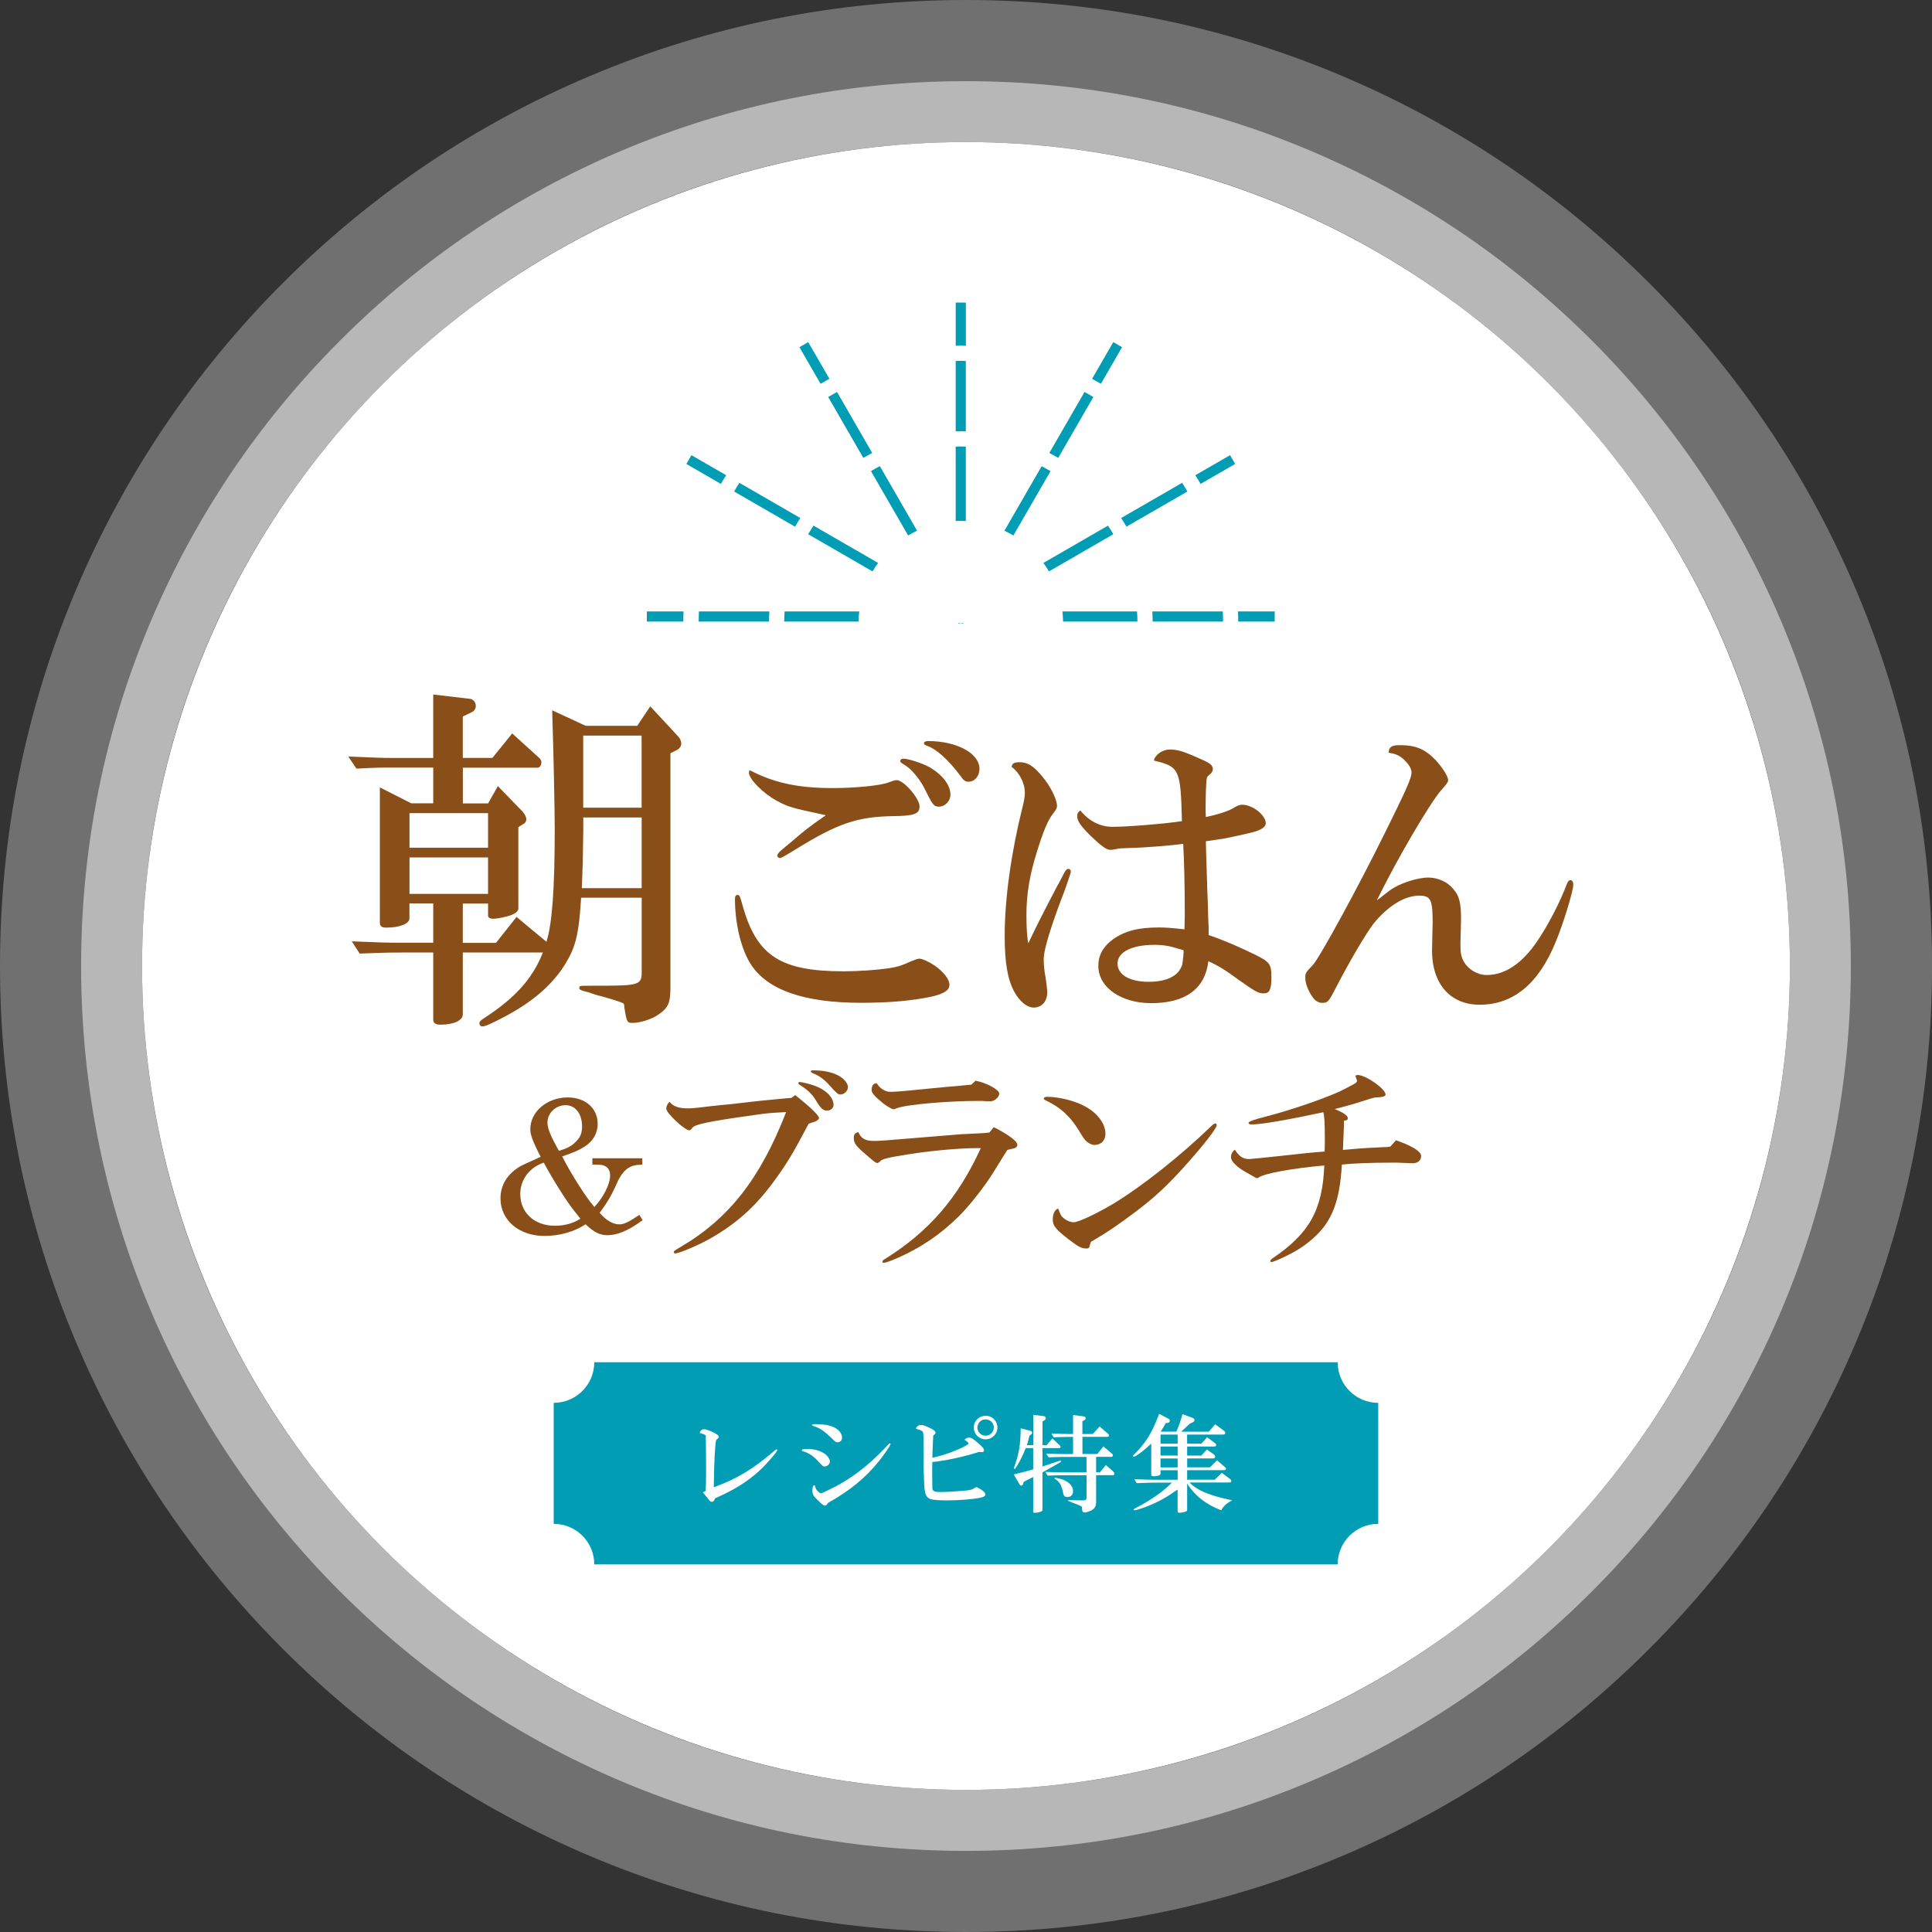
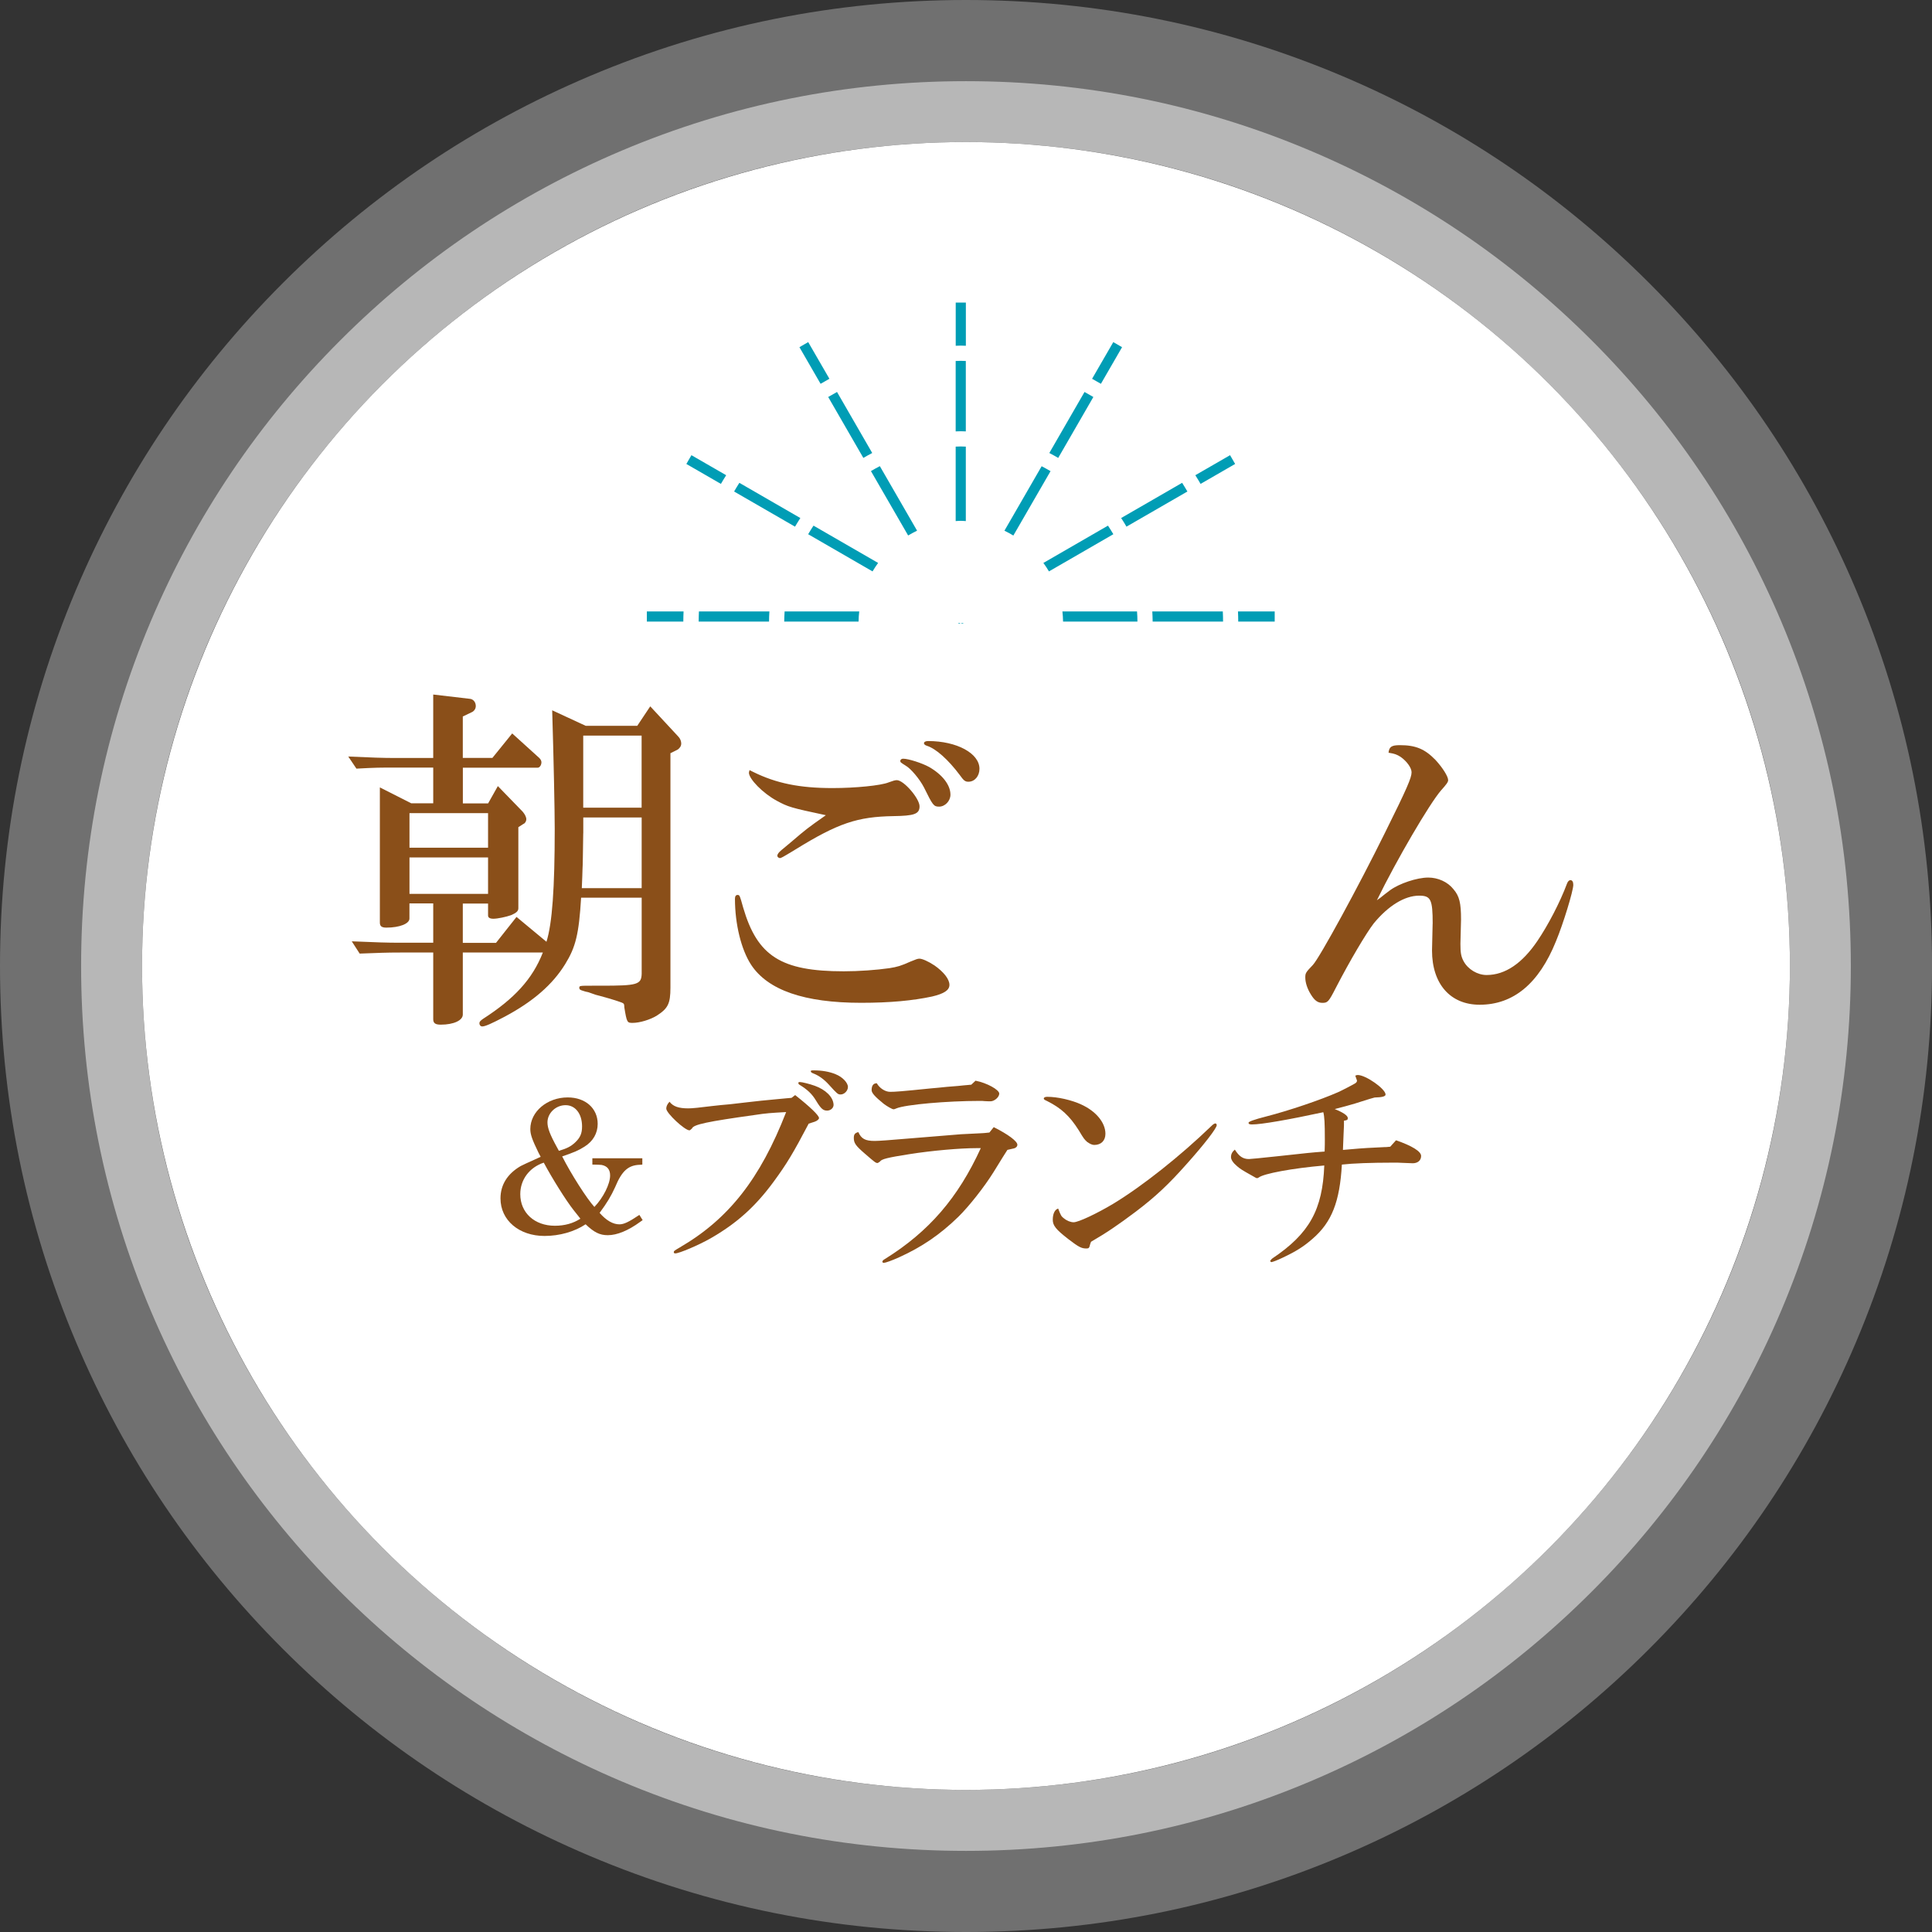
<svg xmlns="http://www.w3.org/2000/svg" id="_レイヤー_2" data-name="レイヤー 2" width="380.85" height="380.85" viewBox="0 0 380.85 380.85">
  <rect x="0" y="0" width="380.85" height="380.85" fill="#333333" stroke="none" />
  <defs>
    <style>
      .cls-1 {
        fill: #fff;
      }

      .cls-2 {
        fill: #009db5;
      }

      .cls-3 {
        fill: #8a4f19;
      }

      .cls-4 {
        opacity: .3;
      }

      .cls-5 {
        opacity: .5;
      }
    </style>
  </defs>
  <g id="_レイヤー_1-2" data-name="レイヤー 1">
    <g id="title">
      <g>
        <circle class="cls-1" cx="190.42" cy="190.42" r="162.42" />
        <g class="cls-5">
          <path class="cls-1" d="m190.42,28c89.7,0,162.42,72.72,162.42,162.42s-72.72,162.42-162.42,162.42S28,280.13,28,190.42,100.72,28,190.42,28m0-12c-23.54,0-46.39,4.61-67.9,13.71-20.77,8.79-39.42,21.36-55.44,37.38-16.01,16.01-28.59,34.67-37.38,55.44-9.1,21.51-13.71,44.36-13.71,67.9s4.61,46.39,13.71,67.9c8.79,20.77,21.36,39.42,37.38,55.44,16.01,16.01,34.67,28.59,55.44,37.38,21.51,9.1,44.36,13.71,67.9,13.71s46.39-4.61,67.9-13.71c20.77-8.79,39.42-21.36,55.44-37.38,16.01-16.01,28.59-34.67,37.38-55.44,9.1-21.51,13.71-44.36,13.71-67.9s-4.61-46.39-13.71-67.9c-8.79-20.77-21.36-39.42-37.38-55.44-16.01-16.01-34.67-28.59-55.44-37.38-21.51-9.1-44.36-13.71-67.9-13.71h0Z" />
        </g>
        <g class="cls-4">
          <path class="cls-1" d="m190.42,28c89.7,0,162.42,72.72,162.42,162.42s-72.72,162.42-162.42,162.42S28,280.13,28,190.42,100.72,28,190.42,28m0-28c-25.69,0-50.64,5.04-74.13,14.98-22.68,9.59-43.04,23.32-60.52,40.8-17.48,17.48-31.21,37.84-40.8,60.52C5.04,139.79,0,164.73,0,190.42s5.04,50.64,14.98,74.13c9.59,22.68,23.32,43.04,40.8,60.52,17.48,17.48,37.84,31.21,60.52,40.8,23.49,9.94,48.44,14.98,74.13,14.98s50.64-5.04,74.13-14.98c22.68-9.59,43.04-23.32,60.52-40.8s31.21-37.84,40.8-60.52c9.94-23.49,14.98-48.44,14.98-74.13s-5.04-50.64-14.98-74.13c-9.59-22.68-23.32-43.04-40.8-60.52-17.48-17.48-37.84-31.21-60.52-40.8C241.06,5.04,216.12,0,190.42,0h0Z" />
        </g>
      </g>
      <path class="cls-2" d="m160.37,103.62l12.73,7.35c-.39.54-.76,1.1-1.1,1.67l-12.69-7.33c.34-.58.69-1.14,1.06-1.7Zm11.32-10.75l7.33,12.69c.57-.34,1.16-.66,1.76-.95l-7.34-12.72c-.59.31-1.18.63-1.75.97Zm16.7-4.83v14.68c.33-.02.66-.05,1-.05s.67.03,1,.05v-14.68c-.33,0-.66-.03-1-.03s-.67.02-1,.03Zm30.02,15.58l-12.73,7.35c.39.54.76,1.1,1.1,1.67l12.69-7.33c-.34-.58-.69-1.14-1.06-1.7Zm-13.07-11.72l-7.34,12.72c.61.29,1.19.6,1.76.95l7.33-12.69c-.57-.34-1.16-.66-1.75-.97Zm-77.83,30.63h7.19c0-.67.02-1.34.05-2h-7.24v2Zm15.64-28.85l-6.85-3.95-1,1.73,6.81,3.93c.34-.58.68-1.15,1.04-1.71Zm46.55,29.31l.05-.09.09.05.07-.11h-.47l.26.15Zm31.49-54.55l-1.73-1-4.18,7.23c.59.32,1.16.65,1.74.99l4.17-7.22Zm-32.26,54.51l.09-.05.05.09.27-.15h-.47l.07.11Zm33.13-19.13l12.01-6.93c-.34-.58-.68-1.15-1.04-1.71l-12.02,6.94c.37.56.72,1.12,1.05,1.7Zm13.57-10.14c.36.56.7,1.13,1.04,1.71l6.81-3.93-1-1.73-6.85,3.95Zm-65.44-3.41c.57-.34,1.16-.66,1.75-.97l-6.94-12.03c-.59.32-1.17.65-1.74.99l6.93,12.01Zm18.2-19.11v13.88c.33,0,.66-.03,1-.03s.67.02,1,.03v-13.88c-.33,0-.66-.03-1-.03s-.67.02-1,.03Zm-30.62,30.96l-12.02-6.94c-.36.56-.7,1.13-1.04,1.71l12.01,6.93c.34-.58.69-1.14,1.05-1.7Zm57.76-23.86c-.57-.34-1.15-.67-1.74-.99l-6.94,12.03c.59.31,1.18.63,1.75.97l6.93-12.01Zm-52.03-3.59l-4.18-7.23-1.73,1,4.17,7.22c.57-.34,1.15-.67,1.74-.99Zm24.9-6.51c.33,0,.66-.03,1-.03s.67.02,1,.03v-8.51h-2v8.51Zm-33.81,54.37h14.66c.01-.68.05-1.34.13-2h-14.71c-.04.66-.07,1.33-.08,2Zm54.84-2c.07.66.12,1.32.13,2h14.66c0-.67-.03-1.34-.08-2h-14.71Zm34.61,0c.03.66.05,1.33.05,2h7.19v-2h-7.24Zm-16.89,0c.04.66.06,1.33.07,2h13.88c0-.67-.02-1.34-.05-2h-13.89Zm-89.43,2h13.88c0-.67.03-1.34.07-2h-13.89c-.03.66-.05,1.33-.05,2Z" />
      <g>
        <g>
          <path class="cls-3" d="m68.63,149.13c4.83.21,6.61.29,9.52.29h7.25v-12.51l7.25.85c.64.07,1.14.64,1.14,1.42,0,.5-.28.92-.64,1.14l-1.92.92v8.17h5.83l3.91-4.83,5.33,4.83c.28.28.43.57.43.85,0,.57-.36,1.07-.71,1.07h-14.78v7.04h4.98l1.92-3.41,4.9,5.05c.43.5.71,1.07.71,1.49,0,.36-.21.78-.57.92l-1,.64v15.99c0,.57-.43.92-1.42,1.35-1,.36-2.7.71-3.48.71-.71,0-1.07-.21-1.07-.64v-2.35h-4.98v7.75h6.54l4.05-5.12,5.9,4.9c1.14-3.62,1.63-10.52,1.63-22.25,0-3.62-.21-13.86-.5-23.38l6.61,3.06h10.16l2.56-3.84,5.54,5.97c.36.36.57.92.57,1.35,0,.5-.28.92-.71,1.21l-1.42.71v46.2c0,3.2-.5,4.12-2.7,5.54-1.28.78-3.34,1.42-4.76,1.42-1.07,0-1.14-.07-1.63-3.06,0-.43-.07-.71-.14-.71-.07-.14-.36-.28-2.7-1-1.28-.36-2.77-.78-2.84-.78l-1.42-.5c-.36-.07-.71-.14-1.07-.28-.5-.14-.71-.28-.71-.57,0-.43.07-.43,2.63-.43h1.71c7.11,0,7.89-.21,7.96-2.35v-15h-11.94c-.43,7.18-1.07,9.74-3.13,13.08-2.49,4.05-6.33,7.39-11.94,10.38-2.56,1.35-3.84,1.92-4.41,1.92-.36,0-.57-.29-.57-.64,0-.28.21-.5.71-.85,6.18-3.98,9.74-7.82,11.8-13.08h-15.78v12.23c0,1.14-1.78,1.99-4.34,1.99-1.07,0-1.49-.29-1.49-1.07v-13.15h-6.54c-2.91,0-4.05.07-7.96.21l-1.56-2.42c4.98.21,6.97.28,9.52.28h6.54v-7.75h-4.69v2.99c0,1-1.92,1.78-4.55,1.78-.92,0-1.28-.28-1.28-.99v-26.65l6.18,3.13h4.34v-7.04h-7.25c-3.2,0-4.12,0-7.89.21l-1.63-2.42Zm27.58,17.98v-6.82h-15.49v6.82h15.49Zm0,9.1v-7.18h-15.49v7.18h15.49Zm18.76-11.94c-.07,3.7-.07,6.18-.14,7.04,0,.5-.07,2.06-.14,3.77h11.8v-13.93h-11.51v3.13Zm0-5.05h11.51v-14.21h-11.51v14.21Z" />
          <g>
            <path class="cls-3" d="m184.18,190.29c1.87,1.31,2.98,2.74,2.98,3.85,0,1.06-1.06,1.74-3.42,2.3-3.79.81-8.27,1.24-13.99,1.24-11.19,0-18.4-2.49-21.7-7.52-1.93-2.98-3.17-7.96-3.17-12.99,0-.5.19-.75.5-.75.44,0,.44.06,1.12,2.49,2.8,9.57,7.46,12.56,19.83,12.56,2.92,0,6.46-.25,9.01-.62,1.55-.25,2.24-.44,4.17-1.31,1.06-.43,1.37-.56,1.74-.56.56,0,1.8.56,2.92,1.31Zm-35.68-38.11c4.54,2.24,9.14,3.17,15.6,3.17,4.54,0,9.57-.5,11.07-1.12.87-.31,1.24-.44,1.62-.44,1.37,0,4.48,3.61,4.48,5.16s-1.12,1.87-5.16,1.93c-7.09.12-10.88,1.37-19.33,6.59-2.67,1.62-2.8,1.68-3.05,1.68s-.5-.25-.5-.44c0-.31.25-.68.87-1.18.75-.62,1.43-1.18,1.86-1.55,3.05-2.61,3.23-2.74,6.84-5.28-6.96-1.49-7.4-1.62-9.7-2.86-2.74-1.49-5.47-4.29-5.47-5.53,0-.06.06-.25.12-.5l.75.37Zm34.63-1c2.61,1.49,4.23,3.54,4.23,5.47,0,1.24-1.06,2.36-2.24,2.36-1.06,0-1.24-.25-2.98-3.79-.87-1.68-2.61-3.73-3.61-4.29-.99-.62-1.06-.68-1.06-.93s.25-.44.56-.44c1.06,0,3.73.87,5.1,1.62Zm9.95.37c0,1.43-.93,2.55-2.18,2.55-.68,0-.93-.25-1.74-1.37-2.24-2.98-4.66-5.16-6.46-5.72-.37-.12-.56-.31-.56-.5,0-.25.31-.43.81-.43,5.66,0,10.13,2.42,10.13,5.47Z" />
-             <path class="cls-3" d="m208.55,179.04q-2.8,7.77-2.8,9.95c0,.87.06,1.74.19,2.67.31,1.8.5,3.42.5,3.98,0,1.74-1.06,2.98-2.67,2.98-1.31,0-2.74-1.18-3.79-3.05-1.37-2.49-1.93-5.84-1.93-11.13,0-7.27,1.31-16.54,3.48-25.18.31-1.24.5-2.24.5-2.98,0-1.93-1.12-4.04-2.61-5.1.06-.68.56-.93,1.55-.93,1.74,0,3.11.93,5.16,3.67,1.24,1.68,2.24,3.85,2.24,4.97,0,.37-.19.75-.87,1.62-.93,1.18-1.87,3.42-3.11,7.46-1.43,4.48-2.05,8.45-2.05,12.31,0,2.67.12,4.54.37,5.66,1.86-3.92,2.92-5.97,5.78-11.44.19-.25.62-1.18,1.12-2.11.37-.75.68-1.12.99-1.12.25,0,.5.25.5.56q0,.25-1.12,3.42l-1.43,3.79Zm29.4-4.72c.12,2.55.19,5.04.25,7.52.06.31.06,1.18.06,2.49,2.8.93,6.09,2.36,9.14,3.85,2.92,1.43,3.23,1.93,3.23,4.41s-.37,3.23-1.49,3.23-1.62-.31-5.16-2.8c-2.36-1.74-3.73-2.61-5.78-3.54-.62,5.41-4.48,8.27-11.25,8.27-5.97,0-10.44-3.11-10.44-7.34,0-2.11.93-3.79,2.86-5.22,2.36-1.68,4.97-2.36,9.08-2.36,1.24,0,2.36.06,5.04.37.06-1.49.06-2.98.06-3.48,0-5.1-.12-10.13-.31-13.37-2.18.31-7.52.75-10.51.81-1.8.06-1.86.06-2.55.19-.62.12-1.06.19-1.24.19-.81,0-1.74-.68-3.92-2.74-1.99-1.99-2.67-2.92-2.67-3.92,0-.5.12-.75.62-1.12,1.68,2.11,3.92,3.23,6.34,3.23,3.05,0,10.51-.62,13.68-1.12-.25-10.26-.5-10.75-5.53-11.94.25-1.18,1.74-2.18,3.11-2.18,1.49,0,2.61.31,5.53,1.62,2.61,1.12,2.98,1.43,2.98,2.36q0,.5-.81,1.12c-.37.31-.44.5-.5,1.93-.06.44-.12,4.04-.12,4.54,0,.44,0,.87.06,1.74,2.18-.44,4.29-1.12,5.28-1.68q1.12-.75,1.87-.75c2.05,0,4.66,2.05,4.66,3.67,0,.68-.87,1.31-2.49,1.74-1.18.31-4.66,1.06-5.59,1.24q-2.98.44-3.73.56l.06,2.49.19,5.97Zm-5.28,12.81c-2.18-.68-3.29-.87-5.16-.87-4.41,0-7.21,1.43-7.21,3.67s2.42,3.61,6.09,3.61,5.97-1.18,6.65-3.36c.12-.5.37-2.86.25-2.86-.25-.06-.5-.19-.62-.19Z" />
            <path class="cls-3" d="m282.42,182.09c0-4.79-.37-5.53-2.67-5.53-2.86,0-6.09,1.99-8.95,5.47-1.49,1.93-4.66,7.27-7.46,12.68-1.43,2.8-1.62,2.98-2.67,2.98-.93,0-1.55-.5-2.24-1.62-.75-1.18-1.12-2.42-1.12-3.36,0-.87.06-1,1.49-2.49,1.31-1.37,9.01-15.48,14.3-26.23,4.29-8.64,5.16-10.69,5.16-11.75,0-.87-.93-2.18-2.18-3.05-.68-.43-1.12-.62-2.36-.81.12-1.18.62-1.49,2.24-1.49,3.11,0,4.91.75,7.02,2.92,1.37,1.49,2.49,3.23,2.49,3.98,0,.37-.31.81-1.43,2.05-2.24,2.61-8.64,13.49-12.62,21.63.31-.25.5-.37.62-.44.62-.5,1.31-1.06,1.99-1.55,1.8-1.31,5.28-2.49,7.52-2.49,1.93,0,3.85.87,4.97,2.3,1.18,1.37,1.49,2.74,1.49,5.97l-.12,4.79c0,1.74.12,2.49.62,3.42.87,1.62,2.74,2.73,4.54,2.73,3.67,0,7.02-2.3,10.01-6.71,2.11-3.11,4.48-7.65,5.84-11.31.19-.5.44-.68.68-.68.37,0,.56.37.56.93,0,1.18-1.99,7.71-3.42,11.13-3.36,8.33-8.39,12.5-15.04,12.5-5.78,0-9.39-4.1-9.39-10.69l.12-5.28Z" />
          </g>
        </g>
        <g>
          <path class="cls-3" d="m126.67,240.53c-.18.11-.36.25-.47.33-2.33,1.71-4.56,2.63-6.38,2.63-1.6,0-2.7-.55-4.38-2.15-2.19,1.46-5.14,2.3-8.1,2.3-5.03,0-8.68-3.1-8.68-7.4,0-2.66,1.35-4.85,3.98-6.38.11-.07,1.42-.69,3.94-1.82-.07-.11-.26-.51-.44-.84-1.24-2.55-1.6-3.57-1.6-4.63,0-3.43,3.32-6.24,7.37-6.24,3.5,0,5.91,2.15,5.91,5.21,0,1.86-.91,3.43-2.59,4.49-1.2.77-2.08,1.13-4.41,1.93,1.75,3.46,4.85,8.32,6.35,9.96,1.75-1.82,3.1-4.52,3.1-6.2,0-1.17-.55-1.86-1.68-2.08-.22-.04-.8-.04-1.82-.07v-1.24h9.85v1.24c-.22.04-.4.04-.47.04-2.3.07-3.57,1.2-4.89,4.41-.84,1.82-1.53,2.99-3.06,5.07,1.31,1.5,2.63,2.26,3.9,2.26.88,0,1.82-.44,3.94-1.86l.66,1.06Zm-24.11-5.14c0,3.68,2.81,6.24,6.82,6.24,1.93,0,3.61-.47,5.03-1.39-.15-.18-.58-.77-1.35-1.71-1.5-1.9-4.23-6.27-5.87-9.34-2.84.95-4.63,3.36-4.63,6.2Zm7.62-8.53c1.57-.47,2.3-.84,3.14-1.6,1.06-.98,1.42-1.82,1.42-3.21,0-2.48-1.31-4.19-3.25-4.19s-3.57,1.57-3.57,3.39c0,1.09.47,2.37,1.9,4.96l.36.66Z" />
          <g>
            <path class="cls-3" d="m159.41,221.51c-3.05,5.8-4.32,7.92-6.9,11.43-3.6,4.91-7.28,8.21-12.45,11.18-2.37,1.35-6.18,2.96-6.94,2.96-.17,0-.3-.08-.3-.21,0-.25.04-.3,1.19-.97,9.61-5.59,15.84-13.51,20.96-26.68-3.01.17-3.85.21-6.31.59-9.1,1.27-11.98,1.86-12.24,2.63-.25.25-.42.38-.51.38-.93,0-4.57-3.39-4.57-4.28,0-.42.17-.85.64-1.36.72.93,1.78,1.31,3.73,1.31q1.06,0,4.74-.47c1.14-.13,2.29-.25,3.43-.34l2.16-.25,1.48-.17c2.16-.25,2.63-.3,5.72-.59.89-.08,1.52-.13,1.82-.17l.97-.08.72-.55c3.01,2.37,4.7,4.02,4.7,4.53,0,.25-.38.55-.85.72l-1.19.38Zm1.14-7.5c2.24.8,3.68,2.24,3.77,3.73.04.63-.55,1.19-1.27,1.19-.8,0-1.23-.38-2.2-1.99-.8-1.31-1.65-2.12-3.22-3.09-.17-.08-.25-.21-.25-.38,0-.13.08-.17.3-.17.42,0,1.95.38,2.88.72Zm4.19-2.24c1.31.51,2.41,1.65,2.41,2.5,0,.76-.72,1.48-1.44,1.48-.55,0-.68-.13-2.33-1.95-.93-1.02-1.91-1.74-2.96-2.16-.47-.17-.59-.3-.59-.47,0-.13.08-.17.55-.17,1.69,0,3.09.25,4.36.76Z" />
            <path class="cls-3" d="m198.59,226.67c-.42.68-.76,1.19-.89,1.4-.64,1.02-1.27,2.03-1.86,3.01-1.82,2.92-4.83,6.73-6.9,8.76-3.6,3.51-7.2,5.97-11.69,8-1.4.64-2.71,1.1-3.01,1.1-.17,0-.3-.08-.3-.21,0-.17.13-.34.51-.55,8.64-5.38,14.4-12.03,18.89-21.85h-.89c-3.13,0-8.68.47-13.21,1.19-4.32.68-5.46.97-5.76,1.44-.21.17-.42.3-.51.3-.34,0-.55-.17-2.5-1.86-1.82-1.57-2.16-2.08-2.16-3.09,0-.68.21-.97.89-1.14.59,1.31,1.35,1.74,3.22,1.74q1.19,0,6.61-.47l10.42-.85,4.19-.21c.13,0,.64-.04,1.4-.13l.85-1.06c2.88,1.44,4.66,2.79,4.66,3.47,0,.38-.34.68-.85.76l-1.1.25Zm-6.27-13.63c2.2.42,4.66,1.78,4.66,2.54,0,.68-.93,1.52-1.74,1.52-.21,0-.59,0-1.19-.04-.21-.04-.51-.04-.93-.04-6.44,0-14.65.72-16.43,1.48-.25.13-.47.17-.55.17-.25,0-1.23-.55-1.91-1.06-1.74-1.4-2.41-2.16-2.41-2.71,0-.89.34-1.36,1.02-1.36.55.97,1.65,1.69,2.63,1.69s2.16-.08,8.04-.68c.93-.08,1.95-.17,3.13-.3,1.74-.13,3.05-.25,3.39-.3.17,0,.8-.08,1.44-.13l.85-.8Z" />
            <path class="cls-3" d="m213.17,217.74c2.88,1.31,4.74,3.56,4.74,5.76,0,1.35-.85,2.2-2.2,2.2-.42,0-.85-.21-1.4-.59-.55-.51-.64-.59-1.65-2.29-1.82-2.88-3.51-4.4-6.22-5.76-.55-.25-.68-.34-.68-.51,0-.21.25-.34.68-.34,2.03,0,4.79.63,6.73,1.52Zm-3.47,22.4c.59.51,1.35.8,1.95.8.93,0,4.53-1.69,7.79-3.64,5.8-3.51,13.3-9.49,19.31-15.29.38-.38.64-.55.85-.55.13,0,.25.17.25.34,0,.59-2.41,3.73-5.93,7.66-3.56,4.02-6.18,6.48-10.04,9.4-3.43,2.58-5.8,4.19-8.81,5.93-.08.21-.13.38-.17.47-.17.76-.25.85-.76.85-.97,0-1.52-.3-3.56-1.86-2.46-1.91-3.05-2.67-3.05-3.81s.38-1.99,1.06-2.2c.55,1.4.59,1.48,1.1,1.91Z" />
            <path class="cls-3" d="m267.13,217.53c-.68.21-2.07.59-4.02,1.1,1.61.64,2.58,1.27,2.58,1.78,0,.34-.13.42-.76.51v.97l-.08,1.78-.08,1.99-.04,1.02c2.84-.25,3.98-.34,4.78-.38l3.35-.17c.13,0,.55,0,1.19-.08l1.14-1.27c3.18,1.1,4.95,2.2,4.95,3.09s-.68,1.44-1.65,1.44c-.08,0-.97-.04-2.07-.08-.47-.04-1.02-.04-1.91-.04-4.19,0-7.79.13-9.99.38-.42,7.33-1.99,11.35-5.76,14.61-1.78,1.57-3.35,2.54-5.97,3.77-1.06.51-1.86.8-2.16.85q-.13,0-.21-.17l-.04-.08s.25-.34.42-.47c7.33-4.91,9.91-9.61,10.25-18.33-6.35.55-11.98,1.61-12.92,2.37-.13.08-.25.13-.34.13q-.17,0-.85-.42c-2.2-1.23-2.37-1.35-3.09-1.95-.76-.64-1.19-1.27-1.19-1.78,0-.59.25-1.06.76-1.48.85,1.35,1.61,1.86,2.79,1.86q.42,0,5.59-.55c6.22-.68,6.56-.72,9.32-.93.04-1.19.04-1.65.04-2.37,0-3.3-.08-4.53-.3-5.38-6.86,1.48-12.19,2.41-14.06,2.41-.47,0-.68-.08-.68-.34q0-.34,3.47-1.23c4.45-1.14,10.71-3.26,14.18-4.79.68-.3,2.96-1.48,3.43-1.78.21-.17.3-.3.3-.51,0-.04-.13-.34-.34-.97.17-.08.38-.13.47-.13,1.61,0,5.5,2.75,5.5,3.85,0,.38-.68.55-2.16.59-.72.21-1.23.34-1.44.42l-2.41.76Z" />
          </g>
        </g>
      </g>
-       <path class="cls-2" d="m263.69,308.39H117.15c0-4.42-3.58-8-8-8v-23.85c4.42,0,8-3.58,8-8h146.54c0,4.42,3.58,8,8,8v23.85c-4.42,0-8,3.58-8,8Z" />
      <g>
        <path class="cls-1" d="m139.11,293.89c.06-1.04.08-2.23.08-4.17,0-1.17-.02-5.05-.04-5.24-.02-.46-.02-.77-.02-.9l.02-.38c.02-.23-.04-.31-.44-.48q-.08-.04-.42-.15c-.17-.04-.21-.04-.35-.1.08-.42.44-.73.83-.73.46,0,1.46.38,2.3.86.46.27.61.42.61.63,0,.08-.04.21-.1.27-.04.04-.08.08-.17.15-.06.04-.15.12-.25.25-.23,1.23-.38,4.28-.44,8.43l-.02.86c4.72-1.75,7.7-3.57,12.02-7.24.17-.17.27-.23.38-.23.06,0,.13.04.13.12,0,.33-2.07,2.74-3.57,4.11-2.3,2.11-5.07,3.84-8.68,5.39l-.17.36c-.13.23-.29.35-.48.35-.17,0-.35-.1-.5-.29l-1.27-1.57.56-.29Z" />
        <path class="cls-1" d="m162.54,286.54c.58.4,1.06,1.11,1.06,1.57,0,.52-.54.98-1.13.98q-.29,0-.96-.79c-1.04-1.19-2.07-1.9-3.24-2.23-.15-.04-.21-.1-.21-.21,0-.17.35-.23,1.19-.23,1.23,0,2.42.33,3.28.92Zm1.17-5.45c1.4.42,2.28,1.32,2.28,2.34,0,.5-.38.88-.86.88-.38,0-.44-.04-1.15-.77-1.71-1.61-2.25-1.96-3.72-2.48-.12-.04-.21-.1-.21-.15,0-.12.15-.17.61-.17,1.36,0,2.19.1,3.05.35Zm11.42,3.63c.13-.15.19-.19.27-.19s.15.06.15.13c0,.25-1.17,1.98-2.28,3.36-2.65,3.3-5.72,5.82-10.06,8.25-.25.42-.38.52-.58.52-.25,0-.5-.17-.92-.58-.25-.23-.44-.44-.61-.58-.75-.71-.96-1.11-.96-1.82,0-.58.15-1.02.33-1.02.04,0,.1.02.19.04.04.4.08.54.33.88.31.42.63.65.86.65.1,0,.23-.04.4-.13l.92-.44c4.05-1.86,7.81-4.65,11.38-8.45.17-.17.29-.33.35-.38l.23-.23Z" />
        <path class="cls-1" d="m182.03,283.12c0-.77-.06-.9-.44-1.13-.02,0-.35-.13-1.04-.36.17-.48.54-.73,1.09-.73.38,0,1.06.27,2.09.81.46.25.69.5.69.73,0,.17-.15.33-.46.52l-.02.63s-.02.63-.08,1.63c-.04.92-.06,1.36-.06,2.15,1.71-.38,3.55-.96,5.16-1.69,1.29-.56,1.96-.96,1.96-1.15,0-.12-.29-.4-.79-.71.33-.33.54-.42.9-.42.46,0,.73.17,1.9,1.17.83.73,1.04,1,1.04,1.36,0,.23-.17.33-.48.33-.1,0-.25-.02-.46-.06-2.82.92-6.83,1.8-9.25,2-.02.67-.02,1-.02,1.67q0,.36.02,2.25c0,1.5,0,1.52.19,1.71.21.21.58.29,1.31.29,1.21,0,2.61-.08,4.7-.25,1.29-.12,1.65-.21,2.09-.52.21-.12.35-.21.42-.21.12,0,1.11.58,1.34.81.25.21.42.48.42.65,0,.31-.38.54-1.13.67-1.5.29-4.22.5-6.49.5-1.48,0-2.78-.1-3.19-.25-.86-.33-1.15-.98-1.25-2.76-.1-2.38-.15-4.09-.15-7.56,0-.5,0-1.4.02-1.73v-.38Zm14.59-1.71c0,1.27-1.04,2.32-2.34,2.32s-2.32-1.04-2.32-2.34,1.04-2.3,2.36-2.3,2.3,1.06,2.3,2.32Zm-3.95,0c0,.88.73,1.61,1.61,1.61s1.63-.73,1.63-1.63-.73-1.59-1.65-1.59c-.86,0-1.59.73-1.59,1.61Z" />
        <path class="cls-1" d="m205.5,289.07c.27-.08.46-.13.5-.15l1.04-.35.75-.25c1-.33,1.13-.38,1.23-.38.08,0,.15.06.15.13,0,.12-.4.35-2.02,1.25-.5.27-1.06.58-1.65.92v7.45c0,.25-.75.52-1.5.52-.27,0-.33-.04-.33-.25v-6.8c-.25.12-.73.38-1.42.71l-.42.23-.21.56c-.02.1-.17.19-.31.19-.12,0-.21-.04-.27-.15l-1.21-2.05c1.36-.31,1.75-.42,3.84-1v-4.2h-1.46q-.75,1.88-1.67,3.42c-.31.54-.42.69-.56.69-.06,0-.1-.06-.1-.17,0-.04.02-.13.06-.25.92-2.46,1.23-4.4,1.27-7.58l1.86.48c.25.06.4.21.4.4,0,.1-.06.21-.19.31l-.35.29c-.15.63-.25,1.04-.5,1.84h1.25v-5.97l2,.23c.31.04.48.19.48.44,0,.15-.08.27-.21.36l-.44.27v4.68h.81l1.13-1.34,1.5,1.42c.06.06.12.17.12.27s-.08.21-.19.21h-3.38v3.61Zm.56,1.08c2.05.08,2.82.1,3.61.1h4.51v-3.05h-4.34c-.92,0-1.54.02-3.13.08l-.48-.73c2.02.06,2.78.08,3.61.08h1.69v-3.38h-.65c-.69,0-1.31.02-3.17.08l-.44-.75c1.86.08,2.59.1,3.61.1h.65v-3.74l2.11.27c.21.02.38.19.38.38,0,.12-.1.27-.25.35l-.4.21v2.53h2.05l1.34-1.48,1.67,1.44c.1.08.17.21.17.33,0,.15-.12.27-.25.27h-4.97v3.38h2.94l1.19-1.5,1.67,1.42c.13.08.19.21.19.33,0,.17-.1.31-.25.31h-3.05v3.05h.75l1.19-1.44,1.5,1.34c.08.1.17.25.17.38,0,.17-.1.29-.23.29h-3.38v5.32c0,.79-.27,1.25-.9,1.61-.42.21-1.04.42-1.36.42-.33,0-.52-.23-.5-.67,0-.38-.02-.44-.13-.54-.06-.06-1.02-.46-1.61-.67q-1.04-.38-1.04-.48c0-.08.06-.1.27-.1q.06,0,.67.04l1.82.04c.71,0,.9-.1.9-.56v-4.4h-4.51c-.17,0-.81,0-1.5.02l-1.67.06-.44-.75Zm3.4,1.5c1.31.48,2.07,1.32,2.07,2.32,0,.69-.44,1.13-1.11,1.13-.61,0-.77-.21-.94-1.21-.23-1.13-.69-1.86-1.48-2.34-.1-.06-.13-.1-.13-.15,0-.06.04-.08.1-.08.29,0,1.02.17,1.48.33Z" />
        <path class="cls-1" d="m232.15,293.62c-2.11,1.5-3.72,2.4-5.8,3.24-1.09.44-2.44.86-2.73.86-.08,0-.15-.06-.15-.12,0-.1.02-.13.58-.42,2.8-1.44,5.24-3.17,6.97-4.91h-3.3c-.88,0-1.67.02-3.65.1l-.46-.77c3.32.1,3.34.1,4.11.1h4.43v-1.88h-3.38v.58c0,.25-.08.38-.33.46-.21.08-.67.15-.94.15-.44,0-.56-.08-.56-.42v-6.01c-1.31,1.27-3.07,2.59-3.44,2.59-.08,0-.15-.08-.15-.17,0-.04.02-.1.1-.17,2.42-2.38,3.57-4.22,5.05-8.12l1.77.92c.23.12.33.25.33.42,0,.25-.12.38-.42.44l-.38.06c-.42.73-.48.86-1,1.67h3.09c.52-1.21.81-1.98,1.21-3.44l1.92.69c.29.1.46.27.46.46s-.15.36-.46.5l-.5.23-1.67,1.57h5.43l1.27-1.46,1.67,1.23c.23.17.31.31.31.46,0,.23-.12.33-.46.33h-7.06v1.79h2.8l1.15-1.25,1.57,1.17c.15.1.21.23.21.36,0,.21-.13.29-.42.29h-5.3v1.79h2.8l1.09-1.21,1.34.96c.19.15.29.29.29.46,0,.27-.12.35-.58.35h-4.93v1.75h4.49l1.4-1.38,1.54,1.32c.17.12.23.23.23.33,0,.19-.13.29-.38.29h-7.29v1.88h5.45l1.4-1.36,1.63,1.25c.17.12.23.23.23.35,0,.21-.13.31-.4.31h-7.85c1.52,1.57,3.97,2.59,8.41,3.51-1.17.65-1.65,1.08-2.15,1.96-2.92-1.06-5.3-2.94-6.72-5.28v5.09c0,.29-.06.38-.29.46-.25.1-.96.23-1.21.23-.27,0-.38-.1-.38-.4v-4.22Zm0-9.04v-1.79h-3.38v1.79h3.38Zm0,2.36v-1.79h-3.38v1.79h3.38Zm0,2.32v-1.75h-3.38v1.75h3.38Z" />
      </g>
    </g>
  </g>
</svg>